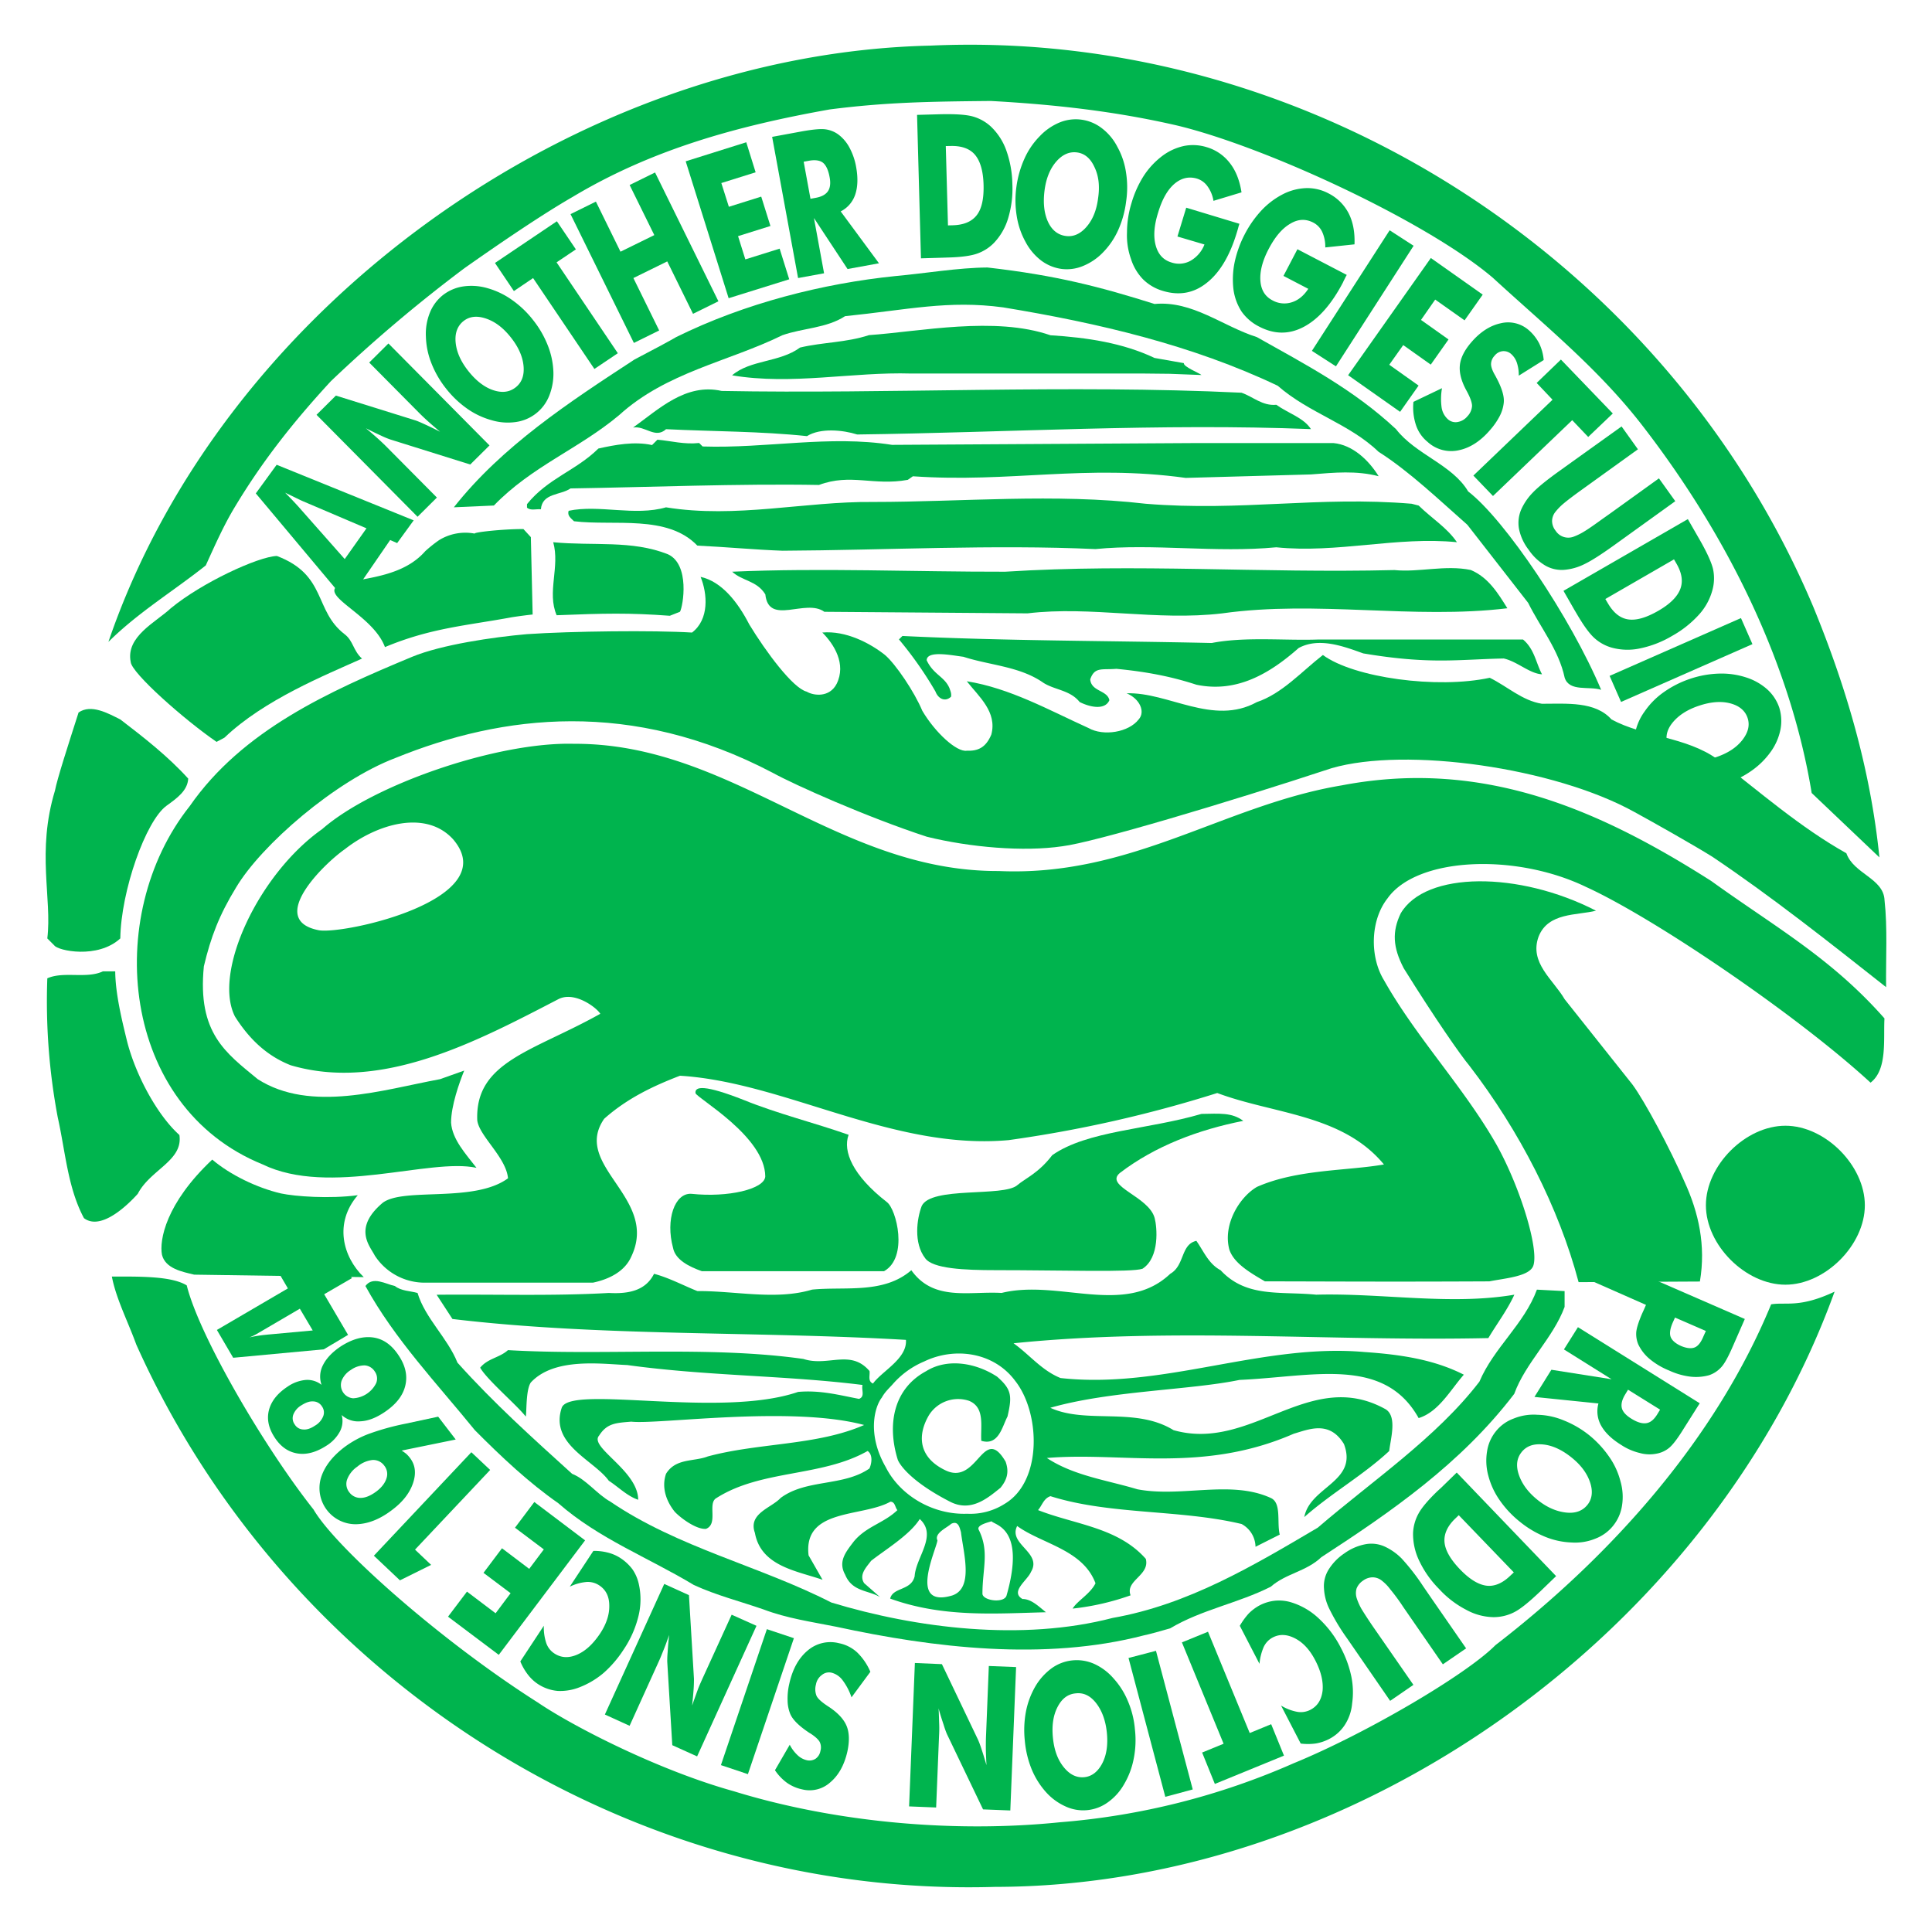
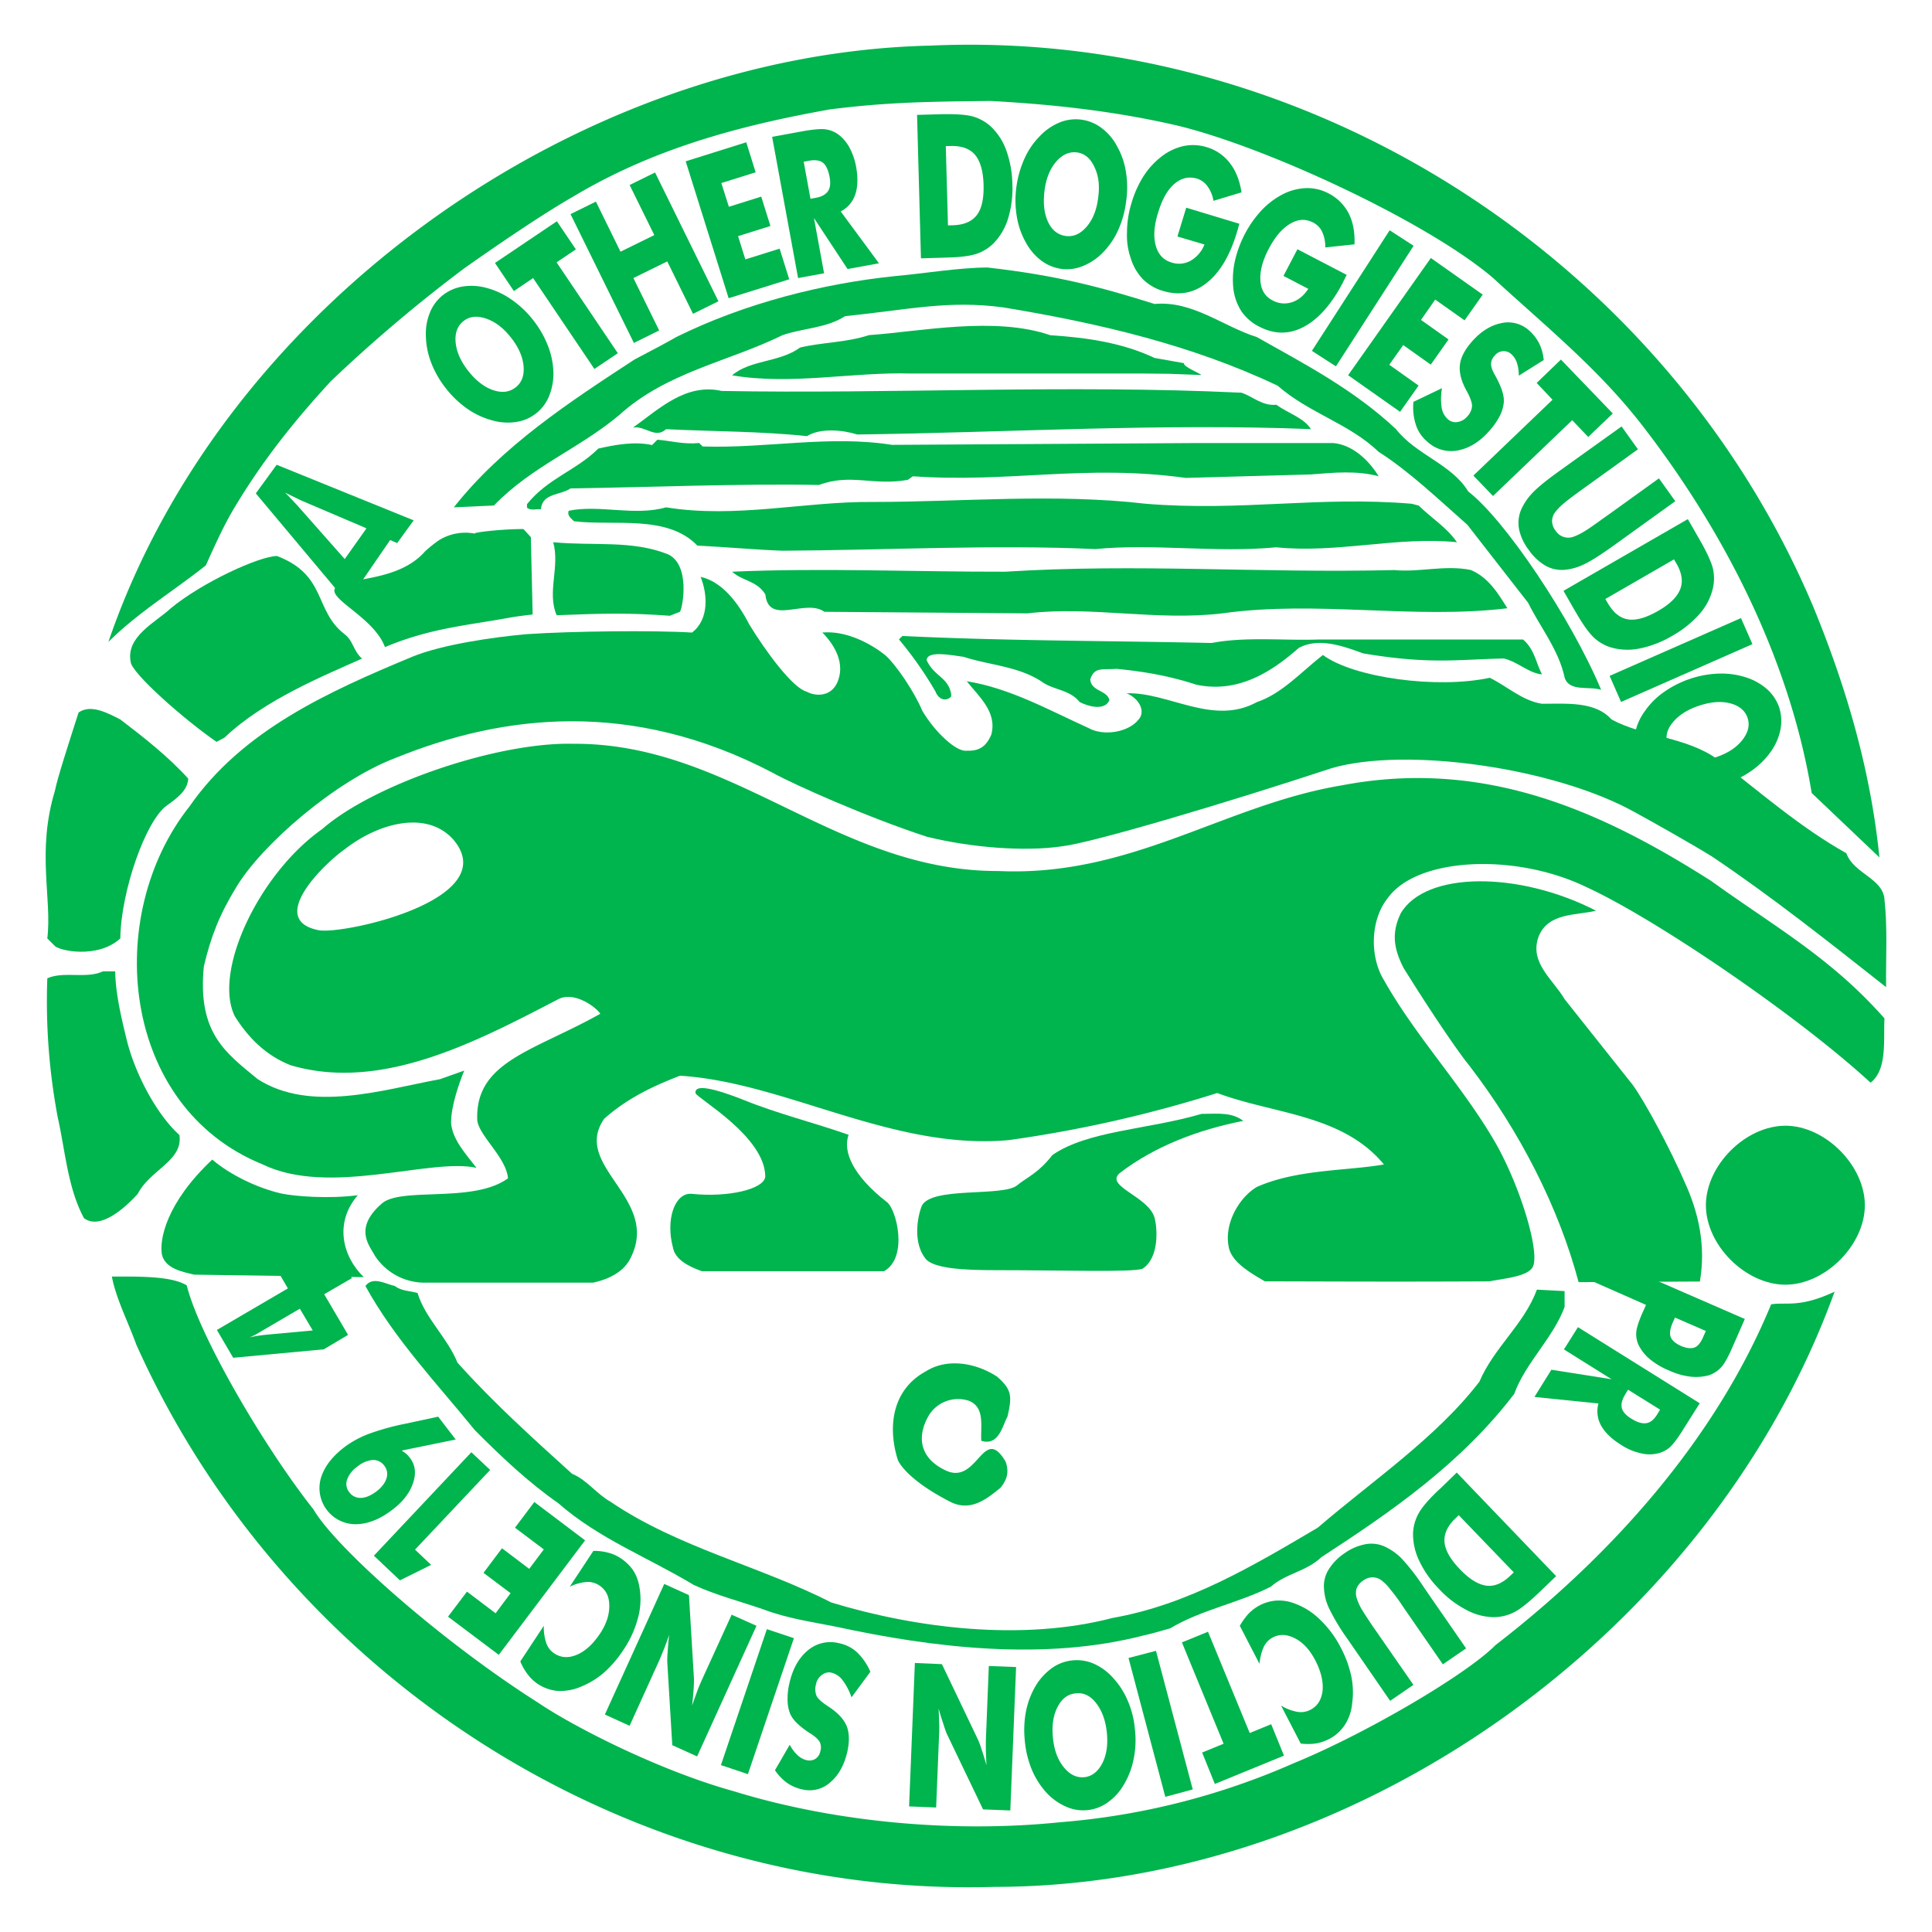
<svg xmlns="http://www.w3.org/2000/svg" id="Another_DoggieStudio_Production_Since_1984_logo" data-name="Another DoggieStudio Production Since 1984 logo" viewBox="0 0 1080 1080">
  <defs>
    <style>.cls-1{fill:#00b44e;}</style>
  </defs>
  <title>2018 00b44e Another DoggieStudio Production Since 1984 logo web</title>
  <path id="NedreYdre_Ramme" data-name="NedreYdre Ramme" class="cls-1" d="M990.08,729.13c-30.67,74.5-88.1,139.58-154.13,190.53-16.4,16.6-72.78,49.64-112.77,66a402.36,402.36,0,0,1-130.74,33c-58.49,6-125.22.25-182.29-17.36-41.27-11.43-89.06-35.74-109.5-49.59C247,917.68,187.85,865.41,175.26,843.81c-27.34-34.52-63.75-96.67-70.87-125.27-8.29-5.08-25-5-41.85-4.92C64.89,726,71.63,739,76.16,751.56c83.56,186.59,275.57,309.32,480,303.22,203-.17,400.49-142.64,469.39-332.74C1005.95,731.29,998.41,727.76,990.08,729.13Z" />
  <path id="NedreIndre_Ramme" data-name="NedreIndre Ramme" class="cls-1" d="M859.14,720.92C852,740.28,835.08,753.33,827,772.36c-24.11,31.38-59.9,55.41-90.35,81.61C700.37,875.39,664.12,897,622,904.43c-50.59,13.19-109.77,5.82-157.31-8.63-39.91-20.42-85.66-30.64-123.47-56.36-7.55-4.19-13.48-12.43-21.41-15.57-22.39-20.29-43.66-39.39-64.1-62.15-5.47-13.78-18-24.71-22.3-38.94-4.28-1.2-9.07-1.05-12.68-3.89-5.07-1.05-12.31-5.69-16.46,0,16.32,29.73,40,54.51,61.16,80.57,15.09,15.19,30.19,29.35,46.63,40.82,22.55,19.83,50.5,30.47,75.8,45.74,12.6,5.79,25.91,9.14,38.87,13.64,13.48,5.08,26.66,6.88,40.81,9.72,54.28,11.76,116.43,19.26,172.06,4.76,2.54-.49,9.73-2.46,14.52-3.88,17.52-10.46,38-14.05,56.23-23.26,8.54-7.5,19.84-8.46,28.3-16.53,38.83-25.26,78-52.21,107.82-91.29,6.33-17.45,21.71-31.15,28.15-48.6v-8.84Z" />
  <path id="C_Copyright" data-name="C Copyright" class="cls-1" d="M557.37,769.55c8.15,7.13,8.51,10.77,5.82,22.31-3,5.69-4.94,16.49-14.65,13.55-0.5-8.09,2.23-18.49-6.74-22.31a19.26,19.26,0,0,0-22.39,7.79c-6.59,11-6.41,23.8,9.42,31.18,17.8,8.2,20.76-26.32,33.31-5,2.13,6,.67,10.26-2.85,14.6-7.12,5.72-16.42,13.84-28.2,7.79-20-10.24-27.51-19.39-29.2-23.36-5.91-18.87-3-39.41,15.74-49.56C529.55,759.07,545.44,761.77,557.37,769.55Z" />
-   <path id="Nedre_KrummeL" data-name="Nedre KrummeL" class="cls-1" d="M832,748c4.72-7.94,10.63-15.72,14.53-24.26-35.49,6.06-73.83-1-110.77,0-20.12-2-39,1.87-53.44-13.68-6.81-3.62-9.5-10.73-13.55-16.42-8.84,2-6.44,13.78-14.6,18.42-25.46,24.11-62.29,2.84-94.27,10.7-18.12-1.05-38,4.87-50.46-12.7-15.58,13.45-37,9-55.48,10.84-20.22,6.06-42.75.67-64.11,0.82-6.73-2.62-16.08-7.56-24.24-9.65-4.64,9.21-13.81,11.34-25.25,10.7-31.11,1.8-64.26.67-96.27,1l8.83,13.55C335.65,747.2,422,744.05,506.43,749c0.74,10.55-13.33,17.37-18.42,24.41-3.07-1.35-1.57-4.49-1.95-7-10.63-12.43-23.21-2.25-36.92-6.74-52.71-7.49-111.94-1.8-165.18-4.94-4.79,4.31-11.26,4.57-15.54,9.81,3.77,6.73,20.6,21,25.5,27.34,0.53-2.77,0-14.92,2.81-19.06,13.14-14.16,39.44-10.34,53.91-9.75,45,6.2,88.55,5.74,131.52,11.13-0.75,2.77,1.58,6.44-1.95,7.79-11-2.1-21.64-5-34.07-3.9-43.65,15-127.41-4.23-132.12,8.84-6.86,20.51,18,29.24,26.3,40.81,5.41,3.52,10.35,8.62,16.42,10.63,0-16.33-27.64-29.36-21.84-35.86,4.41-6.94,9.38-7.09,18-7.8,15.17,1.74,89.13-9.13,130.16,1.87-26.5,11.61-58.65,9.81-87.45,17.59-7.73,3-17.83.83-23.29,9.67-2.7,7.79.26,15.57,4.94,21.33,3.73,3.86,12.23,9.92,17.4,9.47,7.09-2.8.58-14.4,5.89-17.26,25.16-16,58.7-11.63,84.46-26.28,3,2.09,2.32,6.94,1,9.8-14.6,10.15-35.26,5.77-49.64,16.47C431.15,843,418.08,846,422,856.89c3.37,18.71,23.57,21.27,37.81,26.21L452,869.45c-3.09-26.49,30-21.17,45.75-30,2.69,0.07,2.55,3.22,3.9,4.72-7.64,7.34-17.37,9-24.41,17.57-4.39,5.79-8.91,11.1-4.79,18.52,3.91,9.58,12.88,8.61,19.47,12.5L483.07,885c-3.07-4.71,1.2-8.9,3.89-12.5,7.92-6.21,21.79-14.6,27.18-23.36,10.11,9.21-2.17,21.27-2.85,32-1.87,8.16-12.11,6-13.68,12.49,29.4,10.62,58.22,8.36,87.08,7.63-3.79-3-8.17-7.47-13.11-7.4-7.11-4.14,2.72-10.33,4.74-15.16,6.51-10.82-12.9-15.39-7.72-25.65,13.71,10,36.74,13.1,43.79,32-2.85,5.92-10.3,9.9-12.78,14.17A142.08,142.08,0,0,0,632,891.8c-3.14-8.36,10.91-11.1,8.51-20.39-15.58-17.67-39.76-19.17-60.24-27.26,2.26-2.55,3.11-6.51,6.93-7.78,33.39,10.54,72.48,7.33,106.85,15.56a14.77,14.77,0,0,1,7.79,12.73l13.55-6.81c-1.71-6.74,1.1-17.66-4.94-20.44-22.46-10.33-49.79-.16-74.65-4.89-17.07-5.14-35.49-7.53-50.6-17.49,42.14-3.6,86.84,8.77,138-13.56,8.53-2.49,20-7.56,28.08,5.77,8,21.19-18.94,23.66-22.17,40.81,15.28-13.48,33-23.44,47.46-36.92,0.84-7.11,4.49-19.23-1.93-23.31C732,764,699.76,811.9,656,799.46c-21.34-13.18-48.66-3.22-68.88-12.5,33.39-9.58,77.74-9.78,105.8-15.58,40.77-1.78,80.68-13.48,100.11,21.34,11.23-3.47,17.74-15.72,25.26-24.26-16.73-8.54-35.67-11.31-55.44-12.66-57.21-5.09-112.46,20.89-170,14.53-10.6-4.27-17.44-13.17-26.28-19.43C654.91,741.88,743.92,749.94,832,748ZM532.33,891.87c-24.77,7.37-9.15-25-8.29-30.76-2-4.05,5.64-7.28,7.63-9.25,4.06-2.07,4.79,2.19,5.52,4.62C538.56,868.18,544.41,887.78,532.33,891.87Zm30.35,0c-1.26,4.51-13.14,3-13.49-.89,0-14.18,4-23.76-2.11-35.87-1.44-2.88,7.15-4.48,7.15-4.73C556.2,852.68,573.46,854.08,562.68,891.87Zm4.67-120.14c14.21,17.75,15.56,56.29-5.71,68.91a35.67,35.67,0,0,1-20.94,5.55c-19.38.71-37.64-10.32-45.57-26.07-10.82-18.83-5.91-34.19-2.19-38.86,1.79-3.25,4.14-5.27,6.09-7.47a47.89,47.89,0,0,1,17.55-12.7C533.46,752.91,555.29,755.7,567.36,771.73Z" />
  <path id="Forste_Kugle" data-name="Forste Kugle" class="cls-1" d="M998.06,629.29c22.25,0,44.4,22.25,44.4,44.46s-22.15,44.4-44.4,44.4-44.45-22.09-44.45-44.4S975.75,629.29,998.06,629.29Z" />
  <path id="Sidste_Flamme" data-name="Sidste Flamme" class="cls-1" d="M892.18,509.09c-10.77,2.7-26.8.9-32.11,14.52-5.31,14.61,8.16,23.95,14.6,35l37.89,47.67c6.81,9.19,21.34,36.39,29.12,54.41,7.86,17.07,12,35.54,8.57,55.69l-67.8.35c-11.08-41.77-33-84.54-61.1-121.06-4.63-5.47-19.16-26.3-36.65-54.4-6.17-11.83-6.53-20.57-1.7-30.68C796.84,486.92,849.14,486.93,892.18,509.09Z" />
  <path id="Tredje_Fod" data-name="Tredje Fod" class="cls-1" d="M695,626.57c-25.08,4.95-49.18,14-69,29.13-8.85,7.46,16.25,13,19.47,25.24,1.32,4.87,2.94,22-6.81,28.3-5.93,2.1-44.35.79-82,.79-17.55,0-35.29-.79-39.49-6.69-6.59-8.56-4.61-22.11-1.95-29.13,5.12-11.17,45.62-5,53.41-11.65,4.72-4,11.89-6.74,19.59-16.82,19.62-13.73,53.32-14.22,83.42-23.06C681.58,622.54,688.61,621.76,695,626.57Z" />
  <path id="Anden_Fod" data-name="Anden Fod" class="cls-1" d="M474.38,634.36C471,643.57,476.64,657.1,495.8,672c5.31,3.95,12.1,30.88-1.6,38.6H392.31c-6.88-2.46-14.81-6.26-16.08-13.07-4.27-15.65.9-30.85,10.33-30.18,20.22,2.17,40.81-2.57,41.23-9.7-0.12-22.28-37.87-43.56-39-46.55-0.52-3.86,4.91-4.91,27.18,3.88C435,622.68,454.69,627.46,474.38,634.36Z" />
  <path id="Krop" class="cls-1" d="M956.58,492.47C895.18,453.38,829.88,423.8,750.19,439c-66.07,11-117.65,51.28-191.93,47.91-90.43.35-148.74-71.5-237.37-71.12-42.6-1.19-112.31,22.69-140.79,47.69-35.38,24.86-61.33,80-48.74,104.78,8.31,13.12,18.27,22.14,31.1,27.21,50.91,15,104-13.23,149.64-36.91,9.17-4.77,21.75,5,23.46,8.16-37.46,21-70.07,26.64-68.77,59.5,1,8.81,16.14,20.68,17.19,32.45C265.07,672.6,225.8,663.6,214,672.32c-16.88,14.2-7.22,24.19-4.5,29.54A33.24,33.24,0,0,0,236.29,717h95.23c8.43-1.79,17.6-5.92,21.39-14.6,15.68-32.87-33.44-50.62-15.17-77,12.81-11.39,27.33-18.29,42.38-24.06,58.7,3.6,118.75,41.82,183.67,36A713.12,713.12,0,0,0,680.45,611c31.37,11.81,69.93,11.81,93.18,39.94-20.61,3.64-48.49,2.59-71,12.55-9.71,5.63-19.17,21-15.43,35,2.54,7.67,11.44,12.86,19.9,17.8,30.62,0,63.47.3,125.44,0,9-1.79,23-2.76,24.7-9.12,2.84-9.73-7.41-43.35-20.52-67-18.12-32-45.08-60.24-63.08-92.25-8-13.08-7.68-33.45,2-45.73,16.32-23.06,71.35-25.53,111-6.37,37.78,17.22,117.76,71.44,159,109.39,9.51-7.28,7.14-24,7.79-35.92C1023.67,535.52,992.44,518.31,956.58,492.47ZM178.16,520c-29.26-5.75,2.87-37.09,14.58-45.27,18.32-14.35,45.36-22.16,60.5-5.61C282.15,502.78,191.9,522.6,178.16,520Z" />
  <path id="Store_Flamme" data-name="Store Flamme" class="cls-1" d="M1053.47,503.25c-0.51-12.3-17.24-14.68-21.34-26.28-25.91-14.53-48.31-34.22-72-52.49-17.57-12.72-41.05-12.43-59.3-22.31-9.09-10.18-24.78-8.76-38.88-8.76-11-1.72-19.37-9.73-29.17-14.53-29.4,6.36-76,0-93.28-12.73-12,9.36-22.86,21.63-36.93,26.34-24.49,13.46-49.49-5.73-72.79-4.93,7.34,3,10.63,10.34,6.74,14.6-5.47,7.16-19.62,9.59-28.08,4.79-22.1-10-43.77-22.24-68-26.13,6.71,8.54,17.1,17.15,13.71,29.83-3,7.09-7.25,9.26-13.71,9-5.69.9-17.75-10.25-24.86-22.31-4.42-10.61-14.9-26.13-20.89-31.22-8.31-6.6-21.86-13.71-35-12.53,6.57,6.57,13.49,17.59,8,28.68-4,7.77-12.84,6.68-16.73,4.37-7.79-1.95-22.91-22.45-32.12-37.59-6.37-12.43-15.42-24-27.2-26.58,3.85,9.49,4.89,23.74-4.8,31.13-21.38-1.32-67.51-.8-92.37.9-18.87,1.65-47.72,5.88-64.12,12.67-46.39,19.32-94.85,41-124.37,83.56-48.59,61.18-38.49,168,40.81,200.17,37.43,18.16,93.56-3.78,119.57,1.92-6-7.79-13.55-15.83-14.21-25.24,0-9.5,4.62-22.38,7.34-29.12L246,603.26c-31.6,5.81-72.28,19-101.93,0-17.75-14.65-33.83-25.62-30.11-63.07,3.89-16.4,8.56-28.63,18-44.07,14-23.58,55.32-59.59,89.13-72.42,60-24.38,132-33.07,210.78,8.26,12.18,6.74,52.86,24.87,86.26,35.79,24,5.91,54.06,8.53,75.7,5.32,17.45-2.1,92.39-24.48,150.57-43.65,41.41-12.05,124.45-.4,169.37,24.56,9.36,5.09,32.63,18.2,43.43,24.94,33.11,22.24,65.76,48.14,97.14,72.9C1054.15,535.6,1055.19,518.75,1053.47,503.25Z" />
  <path id="Forste_Flamme" data-name="Forste Flamme" class="cls-1" d="M157,667.13c8,1.71,27.18,3.1,43,1-13.34,15.49-8.48,34.37,3.34,45.79l-94.79-1.38c-6.42-1.57-16.08-3.3-18-11.09-1.55-8.11,2.07-28.73,28.1-53.23C128.63,656.75,143.68,664,157,667.13Z" />
  <path id="Anden_Flamme" data-name="Anden Flamme" class="cls-1" d="M64.41,543c0.12,12.48,3.69,27.06,6.45,38.38,4.64,18.92,16.85,41.82,29.42,53.08C102.48,648.88,84,653.79,77,667.38c-0.65.62-19,22-30.07,13.56C37.84,664,36.55,643.65,32.28,624.61a350.69,350.69,0,0,1-5.83-77.73c9.2-4.09,21.88.43,31.08-3.89h6.88Z" />
  <path id="Tredje_Flamme" data-name="Tredje Flamme" class="cls-1" d="M105.22,435.25c-0.4,6.73-6.17,10.87-12.18,15.2-11.54,8.44-25.41,47.49-25.79,74.14-12.64,11.64-34.93,6.87-36.91,3.89l-3.89-3.89c2.71-22.39-6.09-48.44,4.27-82.61,1.29-6.73,7.26-25.13,13.2-43.69,7-4.88,16.45.44,23.33,3.88C80.34,412.19,93.92,422.77,105.22,435.25Z" />
  <path id="Fjerde_Flamme" data-name="Fjerde Flamme" class="cls-1" d="M192.64,354.53c4.93,3.76,4.68,9.09,9.72,13.63-20.47,9.22-54.66,22.95-76.91,44.21l-4.39,2.34c-17.9-12.26-47.57-38.48-48-44.68-2.85-14.22,14-22.15,22.41-30,17.22-14.25,48.83-28.89,59.3-29.24C182.87,321.44,175.41,341.29,192.64,354.53Z" />
  <path id="Femte_Flamme" data-name="Femte Flamme" class="cls-1" d="M296.75,300.26l1,43.25c-3.68.39-7.56,0.91-11.56,1.52-25,4.65-45.31,5.93-71,16.7-7.08-19.21-40.42-29.76-23.6-35.69,14.33-3.21,34-4.12,46.08-17.88a73,73,0,0,1,7.8-6.23,28,28,0,0,1,19.87-3.65c-0.16-.39,3.58-1,8.9-1.54s12.22-1,18.35-1Z" />
  <path id="Sjette_Flamme" data-name="Sjette Flamme" class="cls-1" d="M373.38,309.84c12.43,5.7,8.48,29,6.74,32.13l-5.68,2.25c-22.95-1.7-36.48-1.36-63.27-.3-5.54-12.83,1.95-27.11-1.92-40.81C331.79,305.28,353.16,301.81,373.38,309.84Z" />
  <path id="FørsteOvre_KrummeL" data-name="FørsteOvre KrummeL" class="cls-1" d="M677.37,359.44c18.5-3.62,40.81-1.29,59.32-1.94H851.39c6.33,5.3,7.18,12.95,10.6,19.44-6.94-.37-13.68-7.11-21.39-8.84-25.6.52-41.16,3.44-78.55-2.85-10.85-3.89-24.71-9.19-36.09-3-16,14.13-34.52,25.29-57.21,20.5-13.72-4.49-27.56-7.22-44.69-8.87-8.12.68-12.15-1.24-14.61,5.87,0.52,6.89,9.58,6,10.7,11.68-2.49,5.71-10.93,3.89-16.62,1-5.39-6.73-13.85-6.65-20.29-10.76-13.11-9.21-30-9.73-44.7-14.53-6.21-.75-20.41-3.76-20.52,1.95,3.83,8.13,9.89,9,12.73,15.57,0.53,1.55,1.2,3,.9,4.79-3.37,3.22-7.27,1-8.69-2.84a207.54,207.54,0,0,0-20.44-29.17l1.95-1.93C561.44,358.29,618.67,358.14,677.37,359.44Z" />
  <path id="AndenOvre_KrummeL" data-name="AndenOvre KrummeL" class="cls-1" d="M822.19,318.63c9.8,4.17,15.12,12.84,20.43,21.39-52.49,6.35-106.47-4.57-159.34,2.85-36.91,4.41-73.31-4.27-108.87,0L460.83,342c-10.48-7.64-31.14,8-33-9.73-4.79-7.79-12.85-7.38-18.54-12.68,49.87-2.22,101.68.1,152.62,0,74.25-4.69,142,.91,217.64-0.92C793.06,320.06,807.88,315.67,822.19,318.63Z" />
  <path id="TredjeOvre_KrummeL" data-name="TredjeOvre KrummeL" class="cls-1" d="M793.06,282.62c7.71,7.51,15.66,12.17,21.38,20.48-33.51-3.37-66.83,6.34-101,2.84-33.92,3.22-68.74-2.22-101.08,1-57.13-2.61-117.86.62-174.91,0.92-14.9-.53-31.74-2.1-47.64-2.86-16.75-17.51-46.51-10.9-68.94-13.62-1.66-1.67-3.89-3.1-3-5.84,17-3.61,36.93,3.13,54.43-1.94,39.13,6.36,77.72-3.37,115.68-3,49.72,0,101.6-4.92,152.45,1,53.84,4.41,96.14-4.38,148.7,0Z" />
  <path id="FjerdeOvre_KrummeL" data-name="FjerdeOvre KrummeL" class="cls-1" d="M390.83,247.64l1.94,1.94c35.94,1.18,70.61-6.46,105.88-.9l169.07-1h77.72c10.64,1,19.63,9.47,25.23,18.53-12.5-3.24-24.56-2.07-37.85-1l-70,1.94c-56.46-7.78-97.88,2.86-152.52-.91l-2.85,2c-19.24,3.48-31.9-3.77-49.64,2.85-44.55-.8-96.27,1.29-138.89,1.94-5.54,3.89-15.8,2.46-16.56,11.65-2.61-.25-5.82.91-7.77-0.92v-1.94c11.67-14.5,27.33-18.66,39.91-31.09,9.29-2.07,20.07-4.13,30-1.94l3-3C375.32,246.49,382.44,248.55,390.83,247.64Z" />
  <path id="FemteOvre_KrummeL" data-name="FemteOvre KrummeL" class="cls-1" d="M694,219.53c6.44,2.19,11.68,7.5,19.47,6.74,6.44,4.66,15.35,7.26,19.36,13.61-83.9-3.37-170.33,1.93-253.65,3-8.16-2.57-20.59-3.75-28.08.92-25.68-2.73-52.49-2.59-78.77-3.88-6.07,5.57-11.68-2.08-18.42-.92,14.29-10.23,29.43-25,49.5-20.46C497.22,220.3,596.43,214.87,694,219.53Z" />
  <path id="SjetteOvre_KrummeL" data-name="SjetteOvre KrummeL" class="cls-1" d="M645.4,200.1L661.8,203c-0.52,1.94,8.79,5.61,9.84,6.64l-17.82-.68-14.18-.15H509.43c-32.8-1-66.86,6.63-100.19,1,10.26-8.8,26.58-7.12,38-15.53,12.58-3,25.74-2.73,38.52-6.94,28.71-2,70.27-10.69,101.43.07C607.74,188.7,627.65,191.68,645.4,200.1Z" />
  <path id="OvreIndre_Ramme" data-name="OvreIndre Ramme" class="cls-1" d="M645.4,169.92c21.27-1.95,38,12.44,57.21,18.53,26.87,15.15,53.9,29.13,77.76,51.43,11,14.24,31.43,19.79,40.34,34.83,20.58,15.84,57.4,70.62,74.34,110.9-6.72-2.2-17.75,1.27-20.38-6.74-3.3-15.58-13.69-28.23-20.41-41.86l-34-43.65c-15.11-13.28-32.28-29.8-49.64-40.81-16.4-15.8-38.78-21.51-56.38-36.92-47.7-22.69-100-35-153.47-43.8-30.73-4.14-53.13,1.32-88.38,4.92-10.33,6.74-23.52,6.6-35,10.63-30.4,14.9-64.77,20.59-91.3,44.69-22.54,18.89-48.87,28.62-70,50.52l-22.39,1c26.95-34.18,64.52-58.8,101-82.63,9-4.68,20.62-10.89,23.34-12.56,38.34-18.92,82-29.94,122.42-34.07,17.22-1.56,35-4.67,51.51-4.8C590.7,153.93,615.3,160.45,645.4,169.92Z" />
  <path id="OvreYdre_Ramme" data-name="OvreYdre Ramme" class="cls-1" d="M1013.7,339.36C932.08,145.71,731.94,15.9,520.12,25.5,322.82,30,124.74,171,60.6,358.83c16.6-16.47,36-28.13,54.42-42.75,4.93-10.78,10-22.41,16.46-33,15.28-25.4,32.42-47.14,53.49-70a826.48,826.48,0,0,1,74.74-63.22c19.31-13.59,42.86-29.67,60.41-39.79,43.66-26.16,90.73-39.46,143.73-48.9,31.66-4.05,55.61-4.39,90-4.73,35.42,1.95,69.5,5.71,104.24,13.74,49.64,11.93,139.64,53.74,176.44,85.11,29.74,27.33,59.27,51.06,83.92,83.05,49.78,64.5,83,135.91,94.29,204.95l37.86,36C1045.58,429.66,1031.81,383.53,1013.7,339.36Z" />
  <path class="cls-1" d="M196.1,339.19L143,275.81l11.65-16,76.6,31.07-9.24,12.71-3.91-1.71-15.12,22,2.32,2.64Zm-3.4-26.67,12.17-17.18L169.3,280.17c-0.76-.32-2-0.89-3.58-1.69l-6.32-3.07c1.4,1.44,2.72,2.82,4,4.13s2.43,2.61,3.57,3.86Z" />
-   <path class="cls-1" d="M233.42,288.88l-56.48-57,10.82-10.74,44.59,13.9q1.34,0.43,5.06,2.14c2.46,1.12,5.35,2.52,8.62,4.18-2.55-2.13-4.81-4.08-6.74-5.81s-3.58-3.32-5-4.74l-27.9-28.14L217.13,192l56.51,57-10.77,10.66-44.71-14a44.88,44.88,0,0,1-5.06-2.11c-2.47-1.11-5.32-2.51-8.55-4.14q3.89,3.24,6.79,5.86t5,4.75l27.89,28.11Z" />
  <path class="cls-1" d="M298,178.9a55,55,0,0,1,8.21,14.17,44.43,44.43,0,0,1,3.14,14.76A33.28,33.28,0,0,1,307,221.27a23.53,23.53,0,0,1-18.65,14.64,31.55,31.55,0,0,1-13.5-1,44.16,44.16,0,0,1-13.75-6.5,55.48,55.48,0,0,1-11.8-11.26A54.84,54.84,0,0,1,241.14,203a43.6,43.6,0,0,1-3.06-14.86,31.6,31.6,0,0,1,2.22-13.34,23.76,23.76,0,0,1,7.35-9.88A24.25,24.25,0,0,1,259,160.11a31.85,31.85,0,0,1,13.57,1,44.17,44.17,0,0,1,13.58,6.51A54.76,54.76,0,0,1,298,178.9Zm-9.76,37.65c3.46-2.7,4.92-6.71,4.42-12s-2.86-10.59-7.08-15.92-8.75-8.8-13.83-10.53-9.26-1.29-12.63,1.37-4.92,6.7-4.41,12,2.87,10.59,7.06,15.9,8.85,9,13.8,10.69S284.73,219.31,288.24,216.54Z" />
  <path class="cls-1" d="M332.27,206.25L298,155.45l-10.73,7.26L276.69,147l34.61-23.31,10.62,15.71-10.79,7.25,34.24,50.8Z" />
  <path class="cls-1" d="M354.35,191.7l-35.42-72,14.18-7,13.75,28,18.9-9.28-13.79-28,14.21-7,35.42,72-14.2,7L373,146.13l-18.93,9.3,14.41,29.3Z" />
  <path class="cls-1" d="M407.31,166.7l-24-76.53,33.86-10.64,5.23,16.79-19.17,6,4.21,13.27,18.09-5.68,5.15,16.42L412.58,132,416.65,145l19.17-6,5.36,17.13Z" />
  <path class="cls-1" d="M446.13,155.43L431.63,76.51l16.27-3c6.37-1.15,10.84-1.57,13.5-1.22a15.71,15.71,0,0,1,7.25,2.9,22.16,22.16,0,0,1,6.23,7.37,35.74,35.74,0,0,1,3.7,10.76c1.1,6.09.92,11.26-.52,15.49a16.3,16.3,0,0,1-8.11,9.37l21.4,29-17.56,3.21L455,121.88l5.66,30.89Zm6.93-44.3,2.86-.53q5-.89,6.91-3.72c1.25-1.85,1.58-4.48.93-7.85-0.73-4-2-6.63-3.65-8s-4.37-1.8-7.76-1.19l-3.09.56Z" />
  <path class="cls-1" d="M514.82,144.41l-2.18-80.19,12.06-.33q13.41-.38,19.14,1.23a24.7,24.7,0,0,1,10,5.57,34.24,34.24,0,0,1,8.69,13.4,59.08,59.08,0,0,1,3.39,18.85,57.38,57.38,0,0,1-2.34,19,33.94,33.94,0,0,1-7.95,13.84,24.35,24.35,0,0,1-9.43,6c-3.53,1.25-9.05,2-16.63,2.18l-2.65.09ZM529.92,126l2.65-.07c6.2-.17,10.66-2.06,13.45-5.66s4-9.24,3.8-16.92S548,90.11,545.09,86.61s-7.54-5.16-13.74-5l-2.65.05Z" />
  <path class="cls-1" d="M629.5,112.69a55.65,55.65,0,0,1-4.36,15.78A42.88,42.88,0,0,1,616.68,141a32.55,32.55,0,0,1-11.3,7.7,23.46,23.46,0,0,1-12.11,1.61,24.41,24.41,0,0,1-11.36-4.76,31.84,31.84,0,0,1-8.66-10.38,43.89,43.89,0,0,1-4.89-14.37,54.72,54.72,0,0,1-.18-16.33,57,57,0,0,1,4.47-15.73,42.47,42.47,0,0,1,8.53-12.55,32.29,32.29,0,0,1,11.07-7.7,23.79,23.79,0,0,1,23.65,3.16A30.38,30.38,0,0,1,624.57,82a42,42,0,0,1,4.86,14.31A53.29,53.29,0,0,1,629.5,112.69Zm-33.76,19.22q6.45,0.89,11.68-5.17t6.45-16.15q1.46-10-2.09-17.25c-2.22-4.84-5.46-7.57-9.72-8.13s-8.2,1.16-11.68,5.2-5.63,9.44-6.48,16.13-0.28,12.58,1.89,17.35S591.39,131.33,595.74,131.91Z" />
  <path class="cls-1" d="M658.2,132.21l4.91-16.11,29.74,9c-0.23.53-.31,1.11-0.57,1.75-0.1.62-.41,1.55-0.77,2.77q-5.93,19.86-16.93,28.5c-7.18,5.75-15.36,7.27-24.54,4.49A26.26,26.26,0,0,1,639,156.17a28.73,28.73,0,0,1-6.77-11.41A39.18,39.18,0,0,1,630,129.88a56.15,56.15,0,0,1,2.54-16.44,59.14,59.14,0,0,1,6.83-15.16A44.1,44.1,0,0,1,649.69,87.2a31.13,31.13,0,0,1,12.1-5.59,25.88,25.88,0,0,1,12.63.62,25.33,25.33,0,0,1,13,8.83c3.37,4.24,5.53,9.73,6.6,16.47l-15.68,4.74A19,19,0,0,0,674.9,104a11.29,11.29,0,0,0-5.81-4.16q-6.84-2-12.67,3c-3.88,3.38-6.82,8.7-9,15.94-2.33,7.31-2.73,13.45-1.37,18.44s4.26,8.15,8.82,9.51a13.27,13.27,0,0,0,10.72-1,17.88,17.88,0,0,0,7.71-9.06Z" />
  <path class="cls-1" d="M717.47,154.23l7.8-14.91,27.58,14.36c-0.29.5-.59,1-0.87,1.62s-0.76,1.44-1.25,2.59c-6.39,12.24-13.75,20.51-21.93,24.83s-16.44,4.27-24.92-.15a26.66,26.66,0,0,1-9.83-8.41,30.1,30.1,0,0,1-4.55-12.47,47.68,47.68,0,0,1,.65-15A61.72,61.72,0,0,1,695.79,131a60.48,60.48,0,0,1,9.6-13.61,44.14,44.14,0,0,1,12.1-9,30.82,30.82,0,0,1,13-3.24,25.34,25.34,0,0,1,12.13,2.94,25.79,25.79,0,0,1,11.26,11.11q3.68,7.17,3.29,17.39l-16.34,1.73a19.7,19.7,0,0,0-1.72-8.7,11.13,11.13,0,0,0-5-5.2c-4.22-2.18-8.5-2-12.86.65-4.51,2.61-8.45,7.27-12,14s-5.05,12.71-4.68,17.86,2.58,8.82,6.8,11a13.59,13.59,0,0,0,10.88,1c3.6-1.18,6.58-3.66,9.09-7.47Z" />
  <path class="cls-1" d="M733.36,196.14l43.46-67.41,13.39,8.66L746.8,204.79Z" />
  <path class="cls-1" d="M753.61,209.75l46.24-65.52,29,20.47L818.7,179.07l-16.42-11.6-7.93,11.37,15.38,10.92-9.93,14.06L784.41,192.9l-7.81,11L793,215.54l-10.34,14.68Z" />
  <path class="cls-1" d="M806.08,217a35.14,35.14,0,0,0-.21,10.8,11.1,11.1,0,0,0,3.45,6.51,6.4,6.4,0,0,0,5.43,1.61,9,9,0,0,0,5.53-3.2,9.11,9.11,0,0,0,2.6-5.81c0-1.86-1-4.72-3.12-8.58-2.92-5.31-4.09-10-3.69-14.11s2.54-8.41,6.41-12.89c5-5.83,10.55-9.36,16.43-10.62a17.52,17.52,0,0,1,15.74,3.9,25.15,25.15,0,0,1,5.72,7.27,26.59,26.59,0,0,1,2.57,9.39L849,210a21.78,21.78,0,0,0-1.06-7.24,11.16,11.16,0,0,0-3.19-4.86,6.24,6.24,0,0,0-4.83-1.58,6.55,6.55,0,0,0-4.42,2.51,7,7,0,0,0-2,4.67c0,1.59.75,3.79,2.4,6.54l0.36,0.69q4.88,9,4.36,14.31a21,21,0,0,1-2.2,7.41,38.64,38.64,0,0,1-5.24,7.67c-5.45,6.45-11.47,10.32-17.87,11.6A19.48,19.48,0,0,1,798,247a20.4,20.4,0,0,1-6.46-9.36,31.46,31.46,0,0,1-1.42-13Z" />
  <path class="cls-1" d="M823.62,265.85l44.26-42.4L859,214.07,872.56,201l29,30.14-13.75,13.12-8.93-9.38-44.29,42.39Z" />
  <path class="cls-1" d="M906.47,238.38l9.14,12.78L883.89,274c-4.64,3.34-7.88,5.83-9.84,7.48a31.77,31.77,0,0,0-4.43,4.5,8.4,8.4,0,0,0-2,5.31,8.85,8.85,0,0,0,2,5.42A8.41,8.41,0,0,0,879.69,300a33,33,0,0,0,5.73-2.8c2.2-1.3,5.56-3.63,10.2-7l4.52-3.2,27.22-19.59,9.14,12.76L902,305c-7.15,5.13-12.58,8.59-16.45,10.42a30.7,30.7,0,0,1-11,3.11,18.44,18.44,0,0,1-10.67-2.35,29.16,29.16,0,0,1-9.31-8.81,28.35,28.35,0,0,1-5.43-11.65,19,19,0,0,1,1.23-10.9,32.43,32.43,0,0,1,6.42-9.4q4.35-4.59,15.15-12.3l6.79-4.88Z" />
  <path class="cls-1" d="M874,330.28l69.51-40.09,6,10.46c4.55,7.8,7.16,13.61,8.08,17.4a24.68,24.68,0,0,1-.25,11.47,33.17,33.17,0,0,1-7.55,14,58.76,58.76,0,0,1-15,11.91,58.06,58.06,0,0,1-17.86,7,33.36,33.36,0,0,1-16-.41,24.25,24.25,0,0,1-9.71-5.4c-2.81-2.56-6.06-7.06-9.88-13.6l-1.36-2.3Zm23.39,4.57,1.36,2.29c3.13,5.37,6.84,8.4,11.35,9.1s10-.87,16.69-4.68,10.77-7.9,12.45-12.16,1-9.06-2.13-14.41l-1.33-2.3Z" />
  <path class="cls-1" d="M899.78,377.82l73.43-32.31,6.41,14.57-73.44,32.31Z" />
  <path class="cls-1" d="M964.44,438.15a55.79,55.79,0,0,1-16,3,44.82,44.82,0,0,1-14.94-2,33.39,33.39,0,0,1-12-6.71,24.46,24.46,0,0,1-6.79-10.16A23.52,23.52,0,0,1,914,410a30.7,30.7,0,0,1,5.4-12.35,42.56,42.56,0,0,1,10.72-10.77,56.2,56.2,0,0,1,14.59-7.39,55.61,55.61,0,0,1,16.13-2.94,44.34,44.34,0,0,1,15,2.06,32.57,32.57,0,0,1,11.83,6.55,24.36,24.36,0,0,1,6.9,10.27,25,25,0,0,1,.74,12.27,32,32,0,0,1-5.43,12.51,44.39,44.39,0,0,1-10.73,10.62A54.33,54.33,0,0,1,964.44,438.15Zm-32.2-21.8c1.4,4.19,4.73,6.89,9.81,8.16s11,0.87,17.38-1.29,11.26-5.32,14.55-9.54,4.29-8.32,2.92-12.39-4.68-6.82-9.79-8.14-10.92-.8-17.31,1.34c-6.57,2.17-11.42,5.33-14.77,9.41S930.83,412.11,932.25,416.35Z" />
  <path class="cls-1" d="M887.1,714.87l14.75-9.55,73.51,32-6.65,15.18c-2.55,5.89-4.73,9.92-6.63,11.89a16,16,0,0,1-6.79,4.39,27.46,27.46,0,0,1-10.38.77,39.44,39.44,0,0,1-11.82-3.41,40.77,40.77,0,0,1-11-6.52,24.19,24.19,0,0,1-6.29-8.11,15.13,15.13,0,0,1-1.13-6.78c0.22-2.4,1.28-5.71,3.2-10.25L919,732l1.12-2.56Zm49.24,21.65-1.22,2.71c-1.54,3.44-1.93,6.21-1.21,8.13s2.75,3.7,5.92,5.1c3,1.22,5.51,1.54,7.47.78s3.58-2.87,5-6.35l1.29-2.87Z" />
  <path class="cls-1" d="M882.08,741.9l68.08,42.54-8.8,13.93c-3.42,5.57-6.11,9.14-8.18,10.89a15.27,15.27,0,0,1-7,3.31,20,20,0,0,1-9.63-.36,32.19,32.19,0,0,1-10.36-4.53c-5.29-3.28-9-6.87-11.17-10.79a16.35,16.35,0,0,1-1.48-12.34l-35.77-3.66,9.46-15.19L900.87,771l-26.62-16.66Zm28,34.95-1.5,2.5c-1.82,2.94-2.45,5.45-2,7.61s2.33,4.21,5.22,6c3.37,2.13,6.17,2.94,8.46,2.61s4.22-1.9,6.06-4.8L928,788Z" />
-   <path class="cls-1" d="M849.56,850.62a56.49,56.49,0,0,1-11.16-11.89A42.89,42.89,0,0,1,832,825a31.87,31.87,0,0,1-.74-13.56,23.24,23.24,0,0,1,4.91-11.28,22.59,22.59,0,0,1,10-7.19,29.42,29.42,0,0,1,13.27-2.1,40.74,40.74,0,0,1,14.87,3.21,55.4,55.4,0,0,1,14.11,8.25,57.51,57.51,0,0,1,11.1,12,41.94,41.94,0,0,1,6.35,13.8,31.06,31.06,0,0,1,.85,13.49,23.62,23.62,0,0,1-5,11.32,23.32,23.32,0,0,1-9.94,7.19,29.86,29.86,0,0,1-13.35,2.13,43.1,43.1,0,0,1-14.8-3.24A55.55,55.55,0,0,1,849.56,850.62Zm1-38.84c-2.69,3.37-3.24,7.56-1.52,12.61s5.1,9.73,10.39,14,10.58,6.5,15.9,7.12,9.29-.9,12-4.22,3.23-7.66,1.51-12.72-5.1-9.63-10.39-13.87-10.64-6.74-15.9-7.24S853.36,808.27,850.54,811.78Z" />
  <path class="cls-1" d="M814.32,823.17l55.56,57.89-8.74,8.42c-6.45,6.16-11.44,10.2-15,11.9A25.32,25.32,0,0,1,834.94,904a32.83,32.83,0,0,1-15.37-4.14,54.52,54.52,0,0,1-15.2-11.7,56.5,56.5,0,0,1-11-15.63,34.47,34.47,0,0,1-3.46-15.61,24.77,24.77,0,0,1,3-10.73q2.68-5,10.78-12.79l2-1.82ZM815.45,847l-1.87,1.81c-4.52,4.29-6.46,8.76-6.09,13.23s3.21,9.53,8.53,15.1,10.22,8.57,14.68,9.23,9.12-1.23,13.54-5.53l2-1.86Z" />
  <path class="cls-1" d="M819.56,921.45l-13,8.92-22.1-32a108.48,108.48,0,0,0-7.35-10,24.33,24.33,0,0,0-4.37-4.55,8.47,8.47,0,0,0-5.29-2.09,9.14,9.14,0,0,0-5.4,1.78,9.6,9.6,0,0,0-3.71,4.45,9.35,9.35,0,0,0,.14,5.65,32.67,32.67,0,0,0,2.62,5.83c1.32,2.16,3.52,5.64,6.75,10.33l3.15,4.54,19.1,27.54-13,8.94L753,915.82a115.46,115.46,0,0,1-10-16.68,29,29,0,0,1-2.87-11,17.47,17.47,0,0,1,2.52-10.65,30,30,0,0,1,8.93-9.19,29.53,29.53,0,0,1,11.74-5.07,18,18,0,0,1,10.93,1.4,32.52,32.52,0,0,1,9.24,6.54,119.89,119.89,0,0,1,12,15.46l4.68,6.81Z" />
  <path class="cls-1" d="M727.11,974.66l-11-21.25a26.58,26.58,0,0,0,9.13,3.53,11.63,11.63,0,0,0,7.16-1.09c4.12-2.1,6.33-5.68,6.94-10.82,0.45-5.1-.91-10.74-4.07-16.84-2.94-5.7-6.58-9.81-11.13-12.22s-8.75-2.67-12.7-.6a11.42,11.42,0,0,0-5,5.25,30.13,30.13,0,0,0-2.38,9.47l-11-21.26A40.19,40.19,0,0,1,698,902a25.88,25.88,0,0,1,6.07-4.56,24.08,24.08,0,0,1,8.5-2.62,23.51,23.51,0,0,1,8.79.77,39,39,0,0,1,15.7,9,58.44,58.44,0,0,1,12.61,16.78,60.48,60.48,0,0,1,5.73,15.79,44.26,44.26,0,0,1,.44,15.17,26.2,26.2,0,0,1-4.18,12.06,23.07,23.07,0,0,1-8.87,7.83,25.22,25.22,0,0,1-7.23,2.39A32.09,32.09,0,0,1,727.11,974.66Z" />
  <path class="cls-1" d="M675.28,912.15l23.32,56.62,12-4.93,7.15,17.57-38.64,15.82L672,979.68l12-4.92L660.7,918.11Z" />
  <path class="cls-1" d="M646.2,922.82l20.55,77.49-15.34,4.13-20.56-77.62Z" />
  <path class="cls-1" d="M572.88,973.1a56.15,56.15,0,0,1,.64-16.38,45.3,45.3,0,0,1,5.29-14.09A33.77,33.77,0,0,1,588,932.48a24,24,0,0,1,23.66-2.36,31.55,31.55,0,0,1,10.76,8.06A43.68,43.68,0,0,1,630.53,951a51.23,51.23,0,0,1,3.91,15.86,52.6,52.6,0,0,1-.7,16.33,44.35,44.35,0,0,1-5.36,14.19,31.28,31.28,0,0,1-9,10.07,23.45,23.45,0,0,1-23.71,2.37,32.56,32.56,0,0,1-11-8.06,44.86,44.86,0,0,1-8-12.81A55.46,55.46,0,0,1,572.88,973.1Zm28.46-26.5c-4.46.4-7.77,2.95-10.2,7.69s-3.23,10.46-2.54,17.22,2.61,12.1,6,16.31,7.12,6,11.39,5.65,7.77-3.07,10.2-7.78,3.23-10.49,2.54-17.21-2.74-12.27-6-16.44S605.7,946.09,601.34,946.6Z" />
  <path class="cls-1" d="M568,931.9l-3.23,80.16-15.24-.6-20.2-42.12a50.86,50.86,0,0,1-1.83-5.17c-0.87-2.58-1.87-5.62-2.82-9.17,0.18,3.34.24,6.27,0.34,8.9s0,4.87-.11,6.9l-1.6,39.6-15.12-.61,3.23-80.17,15.11,0.65,20.2,42.26a49.37,49.37,0,0,1,1.9,5.12c0.9,2.63,1.79,5.58,2.81,9.09-0.15-3.39-.32-6.37-0.34-8.92s0-4.93.08-7l1.58-39.52Z" />
  <path class="cls-1" d="M476,948.82a33.67,33.67,0,0,0-5-9.58,11.15,11.15,0,0,0-6-4.15,6.23,6.23,0,0,0-5.55,1.22,8.28,8.28,0,0,0-3.33,5.36,9.88,9.88,0,0,0,.36,6.4c0.85,1.7,3.14,3.67,6.86,6.07,5,3.31,8.36,6.89,9.92,10.69s1.66,8.68.39,14.45q-2.58,11.21-9.55,17.08a17.17,17.17,0,0,1-15.64,3.92,23.1,23.1,0,0,1-8.5-3.65,27.9,27.9,0,0,1-6.75-7.06l8.26-14.25a20.93,20.93,0,0,0,4.34,5.81,11,11,0,0,0,5.12,2.82,6.36,6.36,0,0,0,4.95-.78,6.75,6.75,0,0,0,2.74-4.38,7,7,0,0,0-.42-5.07c-0.81-1.4-2.47-2.94-5.14-4.68l-0.67-.39c-5.72-3.8-9.27-7.29-10.65-10.58a20.7,20.7,0,0,1-1.47-7.54,35.44,35.44,0,0,1,.93-9.21c1.82-8.34,5.32-14.55,10.39-18.75a19.51,19.51,0,0,1,17.45-4,21,21,0,0,1,10.12,5.14,33.34,33.34,0,0,1,7.38,10.84Z" />
  <path class="cls-1" d="M403,986.71l25.69-76,15.1,5.05-25.7,76Z" />
  <path class="cls-1" d="M422.88,908.84l-33.19,73-13.88-6.27L373,928.94a52.49,52.49,0,0,1,.22-5.41c0.17-2.77.41-6,.84-9.58-1.12,3.17-2.09,5.9-3.08,8.31s-1.8,4.54-2.66,6.37l-16.37,36.1-13.82-6.3,33.19-73,13.81,6.27,2.8,46.79c0,1,0,2.81-.17,5.46s-0.49,5.89-.86,9.47c1.09-3.19,2.13-6,3-8.43s1.86-4.52,2.66-6.36l16.44-36Z" />
  <path class="cls-1" d="M290.86,928.75L304,908.8a27.79,27.79,0,0,0,1.38,9.74,11.35,11.35,0,0,0,4.46,5.72c3.76,2.5,8,2.75,12.75.71s8.94-6,12.79-11.7c3.55-5.34,5.3-10.61,5.21-15.66,0-5.2-1.89-8.9-5.57-11.35a11.49,11.49,0,0,0-7.07-1.93,26.53,26.53,0,0,0-9.45,2.64l13.19-20a30.09,30.09,0,0,1,8.33,1,23.15,23.15,0,0,1,7,3.13,26.35,26.35,0,0,1,6.49,6.1,23.12,23.12,0,0,1,3.54,8.08,39.12,39.12,0,0,1-.14,18.11,58.28,58.28,0,0,1-8.53,19.07,62.24,62.24,0,0,1-11,12.76,46.85,46.85,0,0,1-13,7.81,29.55,29.55,0,0,1-12.57,2.21,23.92,23.92,0,0,1-11.19-3.91A23.28,23.28,0,0,1,295,936,31.71,31.71,0,0,1,290.86,928.75Z" />
  <path class="cls-1" d="M327.07,861.07l-48.25,64-28.37-21.34,10.59-14,16,12.1,8.39-11.22-15.15-11.38,10.34-13.74L295.83,877,304,866.12,287.88,854l10.81-14.37Z" />
  <path class="cls-1" d="M274,821.71l-42,44.54,9,8.53-17.43,8.64L209,869.65l54.49-57.84Z" />
  <path class="cls-1" d="M224.52,810.88a26.89,26.89,0,0,1,2.44,1.71,15.65,15.65,0,0,1,2.2,2.39c3,3.89,3.57,8.54,1.76,14s-5.65,10.47-11.42,14.84c-7,5.45-13.91,8.15-20.57,8.23a20.2,20.2,0,0,1-19.67-25.36c1.77-6.36,6.17-12.28,13.19-17.67a55.61,55.61,0,0,1,13.33-7.34,139.49,139.49,0,0,1,20.85-5.82l18.31-3.93,9.81,12.77Zm-9.74,8.39a7.61,7.61,0,0,0-6.51-3.13,15.81,15.81,0,0,0-8.55,3.74,15.1,15.1,0,0,0-5.71,7.25,7.44,7.44,0,0,0,1.27,7.09,7.61,7.61,0,0,0,6.52,3.11c2.7-.07,5.56-1.35,8.58-3.59s4.92-4.85,5.69-7.39A7.5,7.5,0,0,0,214.78,819.27Z" />
-   <path class="cls-1" d="M179.75,774.14a13.94,13.94,0,0,1,.89-11.22c1.86-3.66,5.16-7.14,9.84-10.27,6.35-4.08,12.37-5.78,18.08-5s10.49,4.23,14.34,10.13q5.74,8.61,3.6,17.05c-1.42,5.61-5.31,10.4-11.62,14.62-4.7,3.15-9.14,4.87-13.31,5.06A13.6,13.6,0,0,1,191,791a12.54,12.54,0,0,1-.94,9.12,21.15,21.15,0,0,1-7.53,8c-5.69,3.68-11.08,5.19-16.19,4.38s-9.36-3.67-12.78-8.9-4.5-10.29-3.23-15.29,4.75-9.43,10.4-13.15A21.17,21.17,0,0,1,171,771.39,12.77,12.77,0,0,1,179.75,774.14Zm29.76-7.46a7.23,7.23,0,0,0-5.61-3.42,13.26,13.26,0,0,0-7.74,2.53,12.48,12.48,0,0,0-5.21,6.08,7.44,7.44,0,0,0,6.45,9.78,15.15,15.15,0,0,0,12.92-8.56A6.74,6.74,0,0,0,209.51,766.68ZM180,786.23a5.84,5.84,0,0,0-4.82-2.83c-2.07-.18-4.27.64-6.66,2.15a10.46,10.46,0,0,0-4.57,5.26,5.84,5.84,0,0,0,.8,5.46,5.74,5.74,0,0,0,4.79,2.82c2,0.2,4.21-.58,6.55-2.15a10.59,10.59,0,0,0,4.59-5.27A5.73,5.73,0,0,0,180,786.23Z" />
  <path class="cls-1" d="M196.71,714.49l-15.49,9,13.35,22.72L181,754.28,130.36,759l-9.12-15.55,39.69-23.22L156,711.78l15.22-5.1,3.25,5.44L190,703Zm-29.1,17.08L147.5,743.35c-1.85,1.08-3.42,2-4.7,2.73s-2.4,1.15-3.34,1.53c1.6-.36,3.24-0.69,4.91-0.94s3.56-.48,5.69-0.67l24.76-2.27Z" />
</svg>